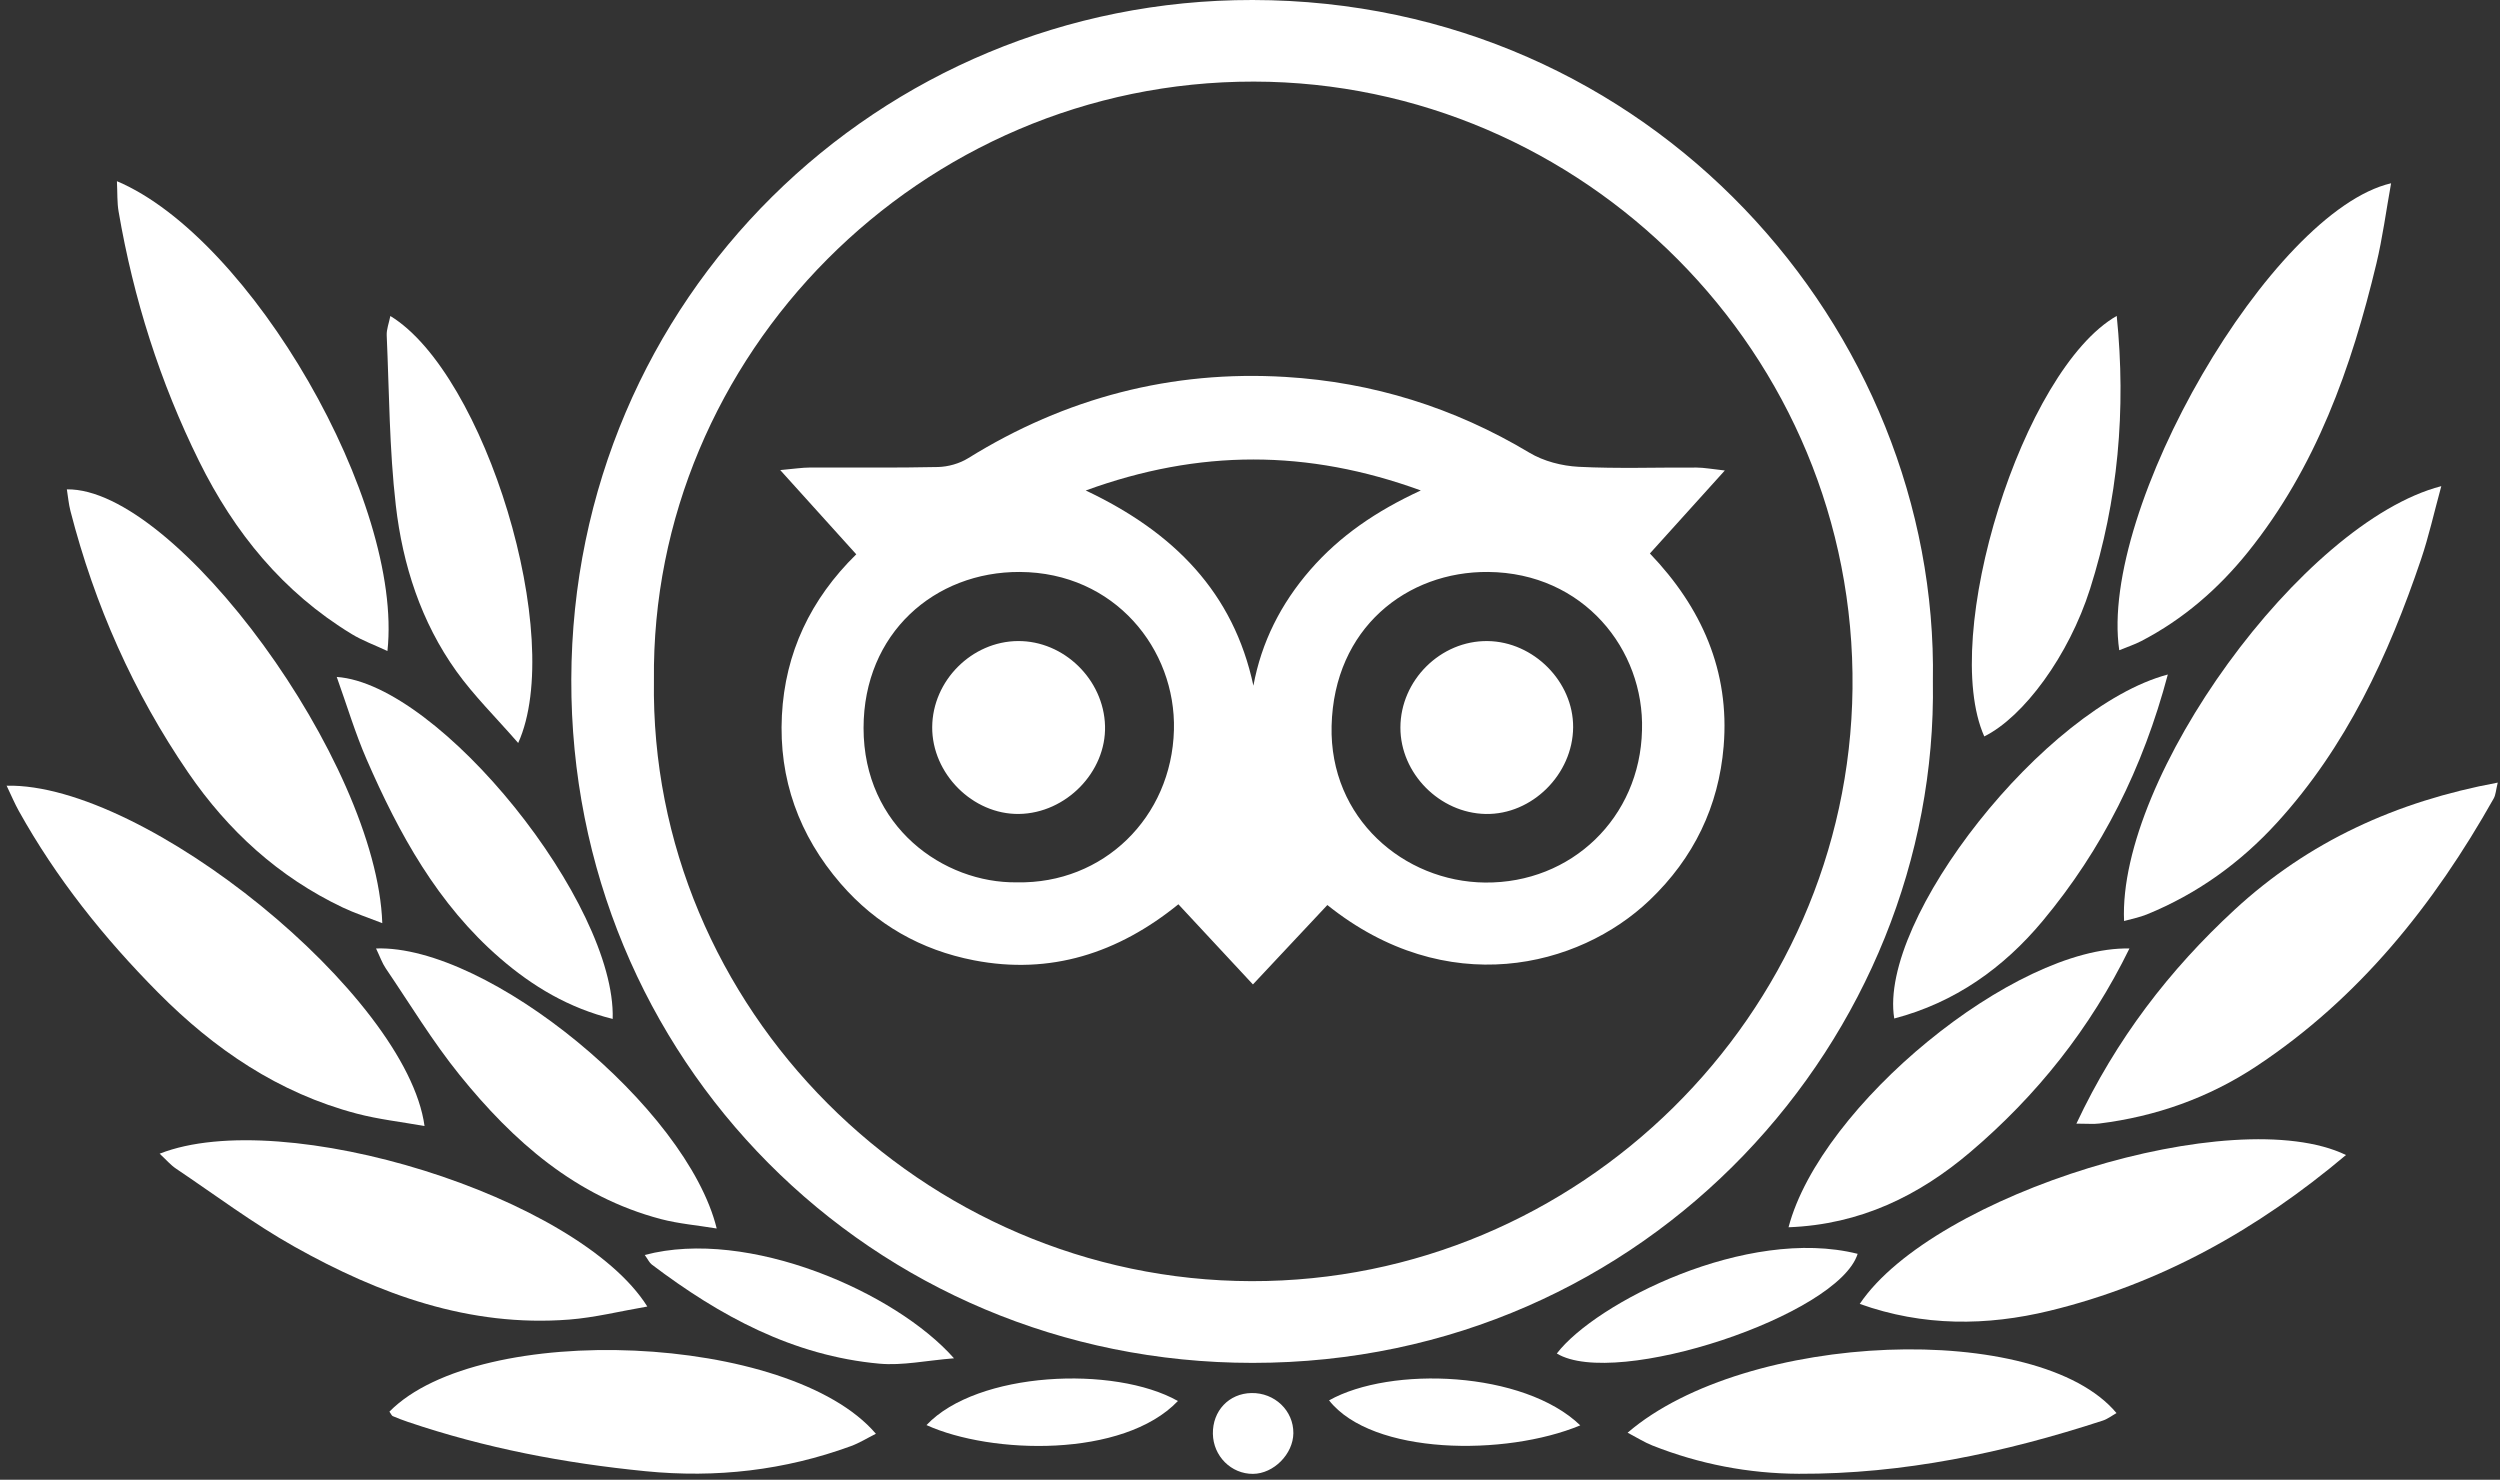
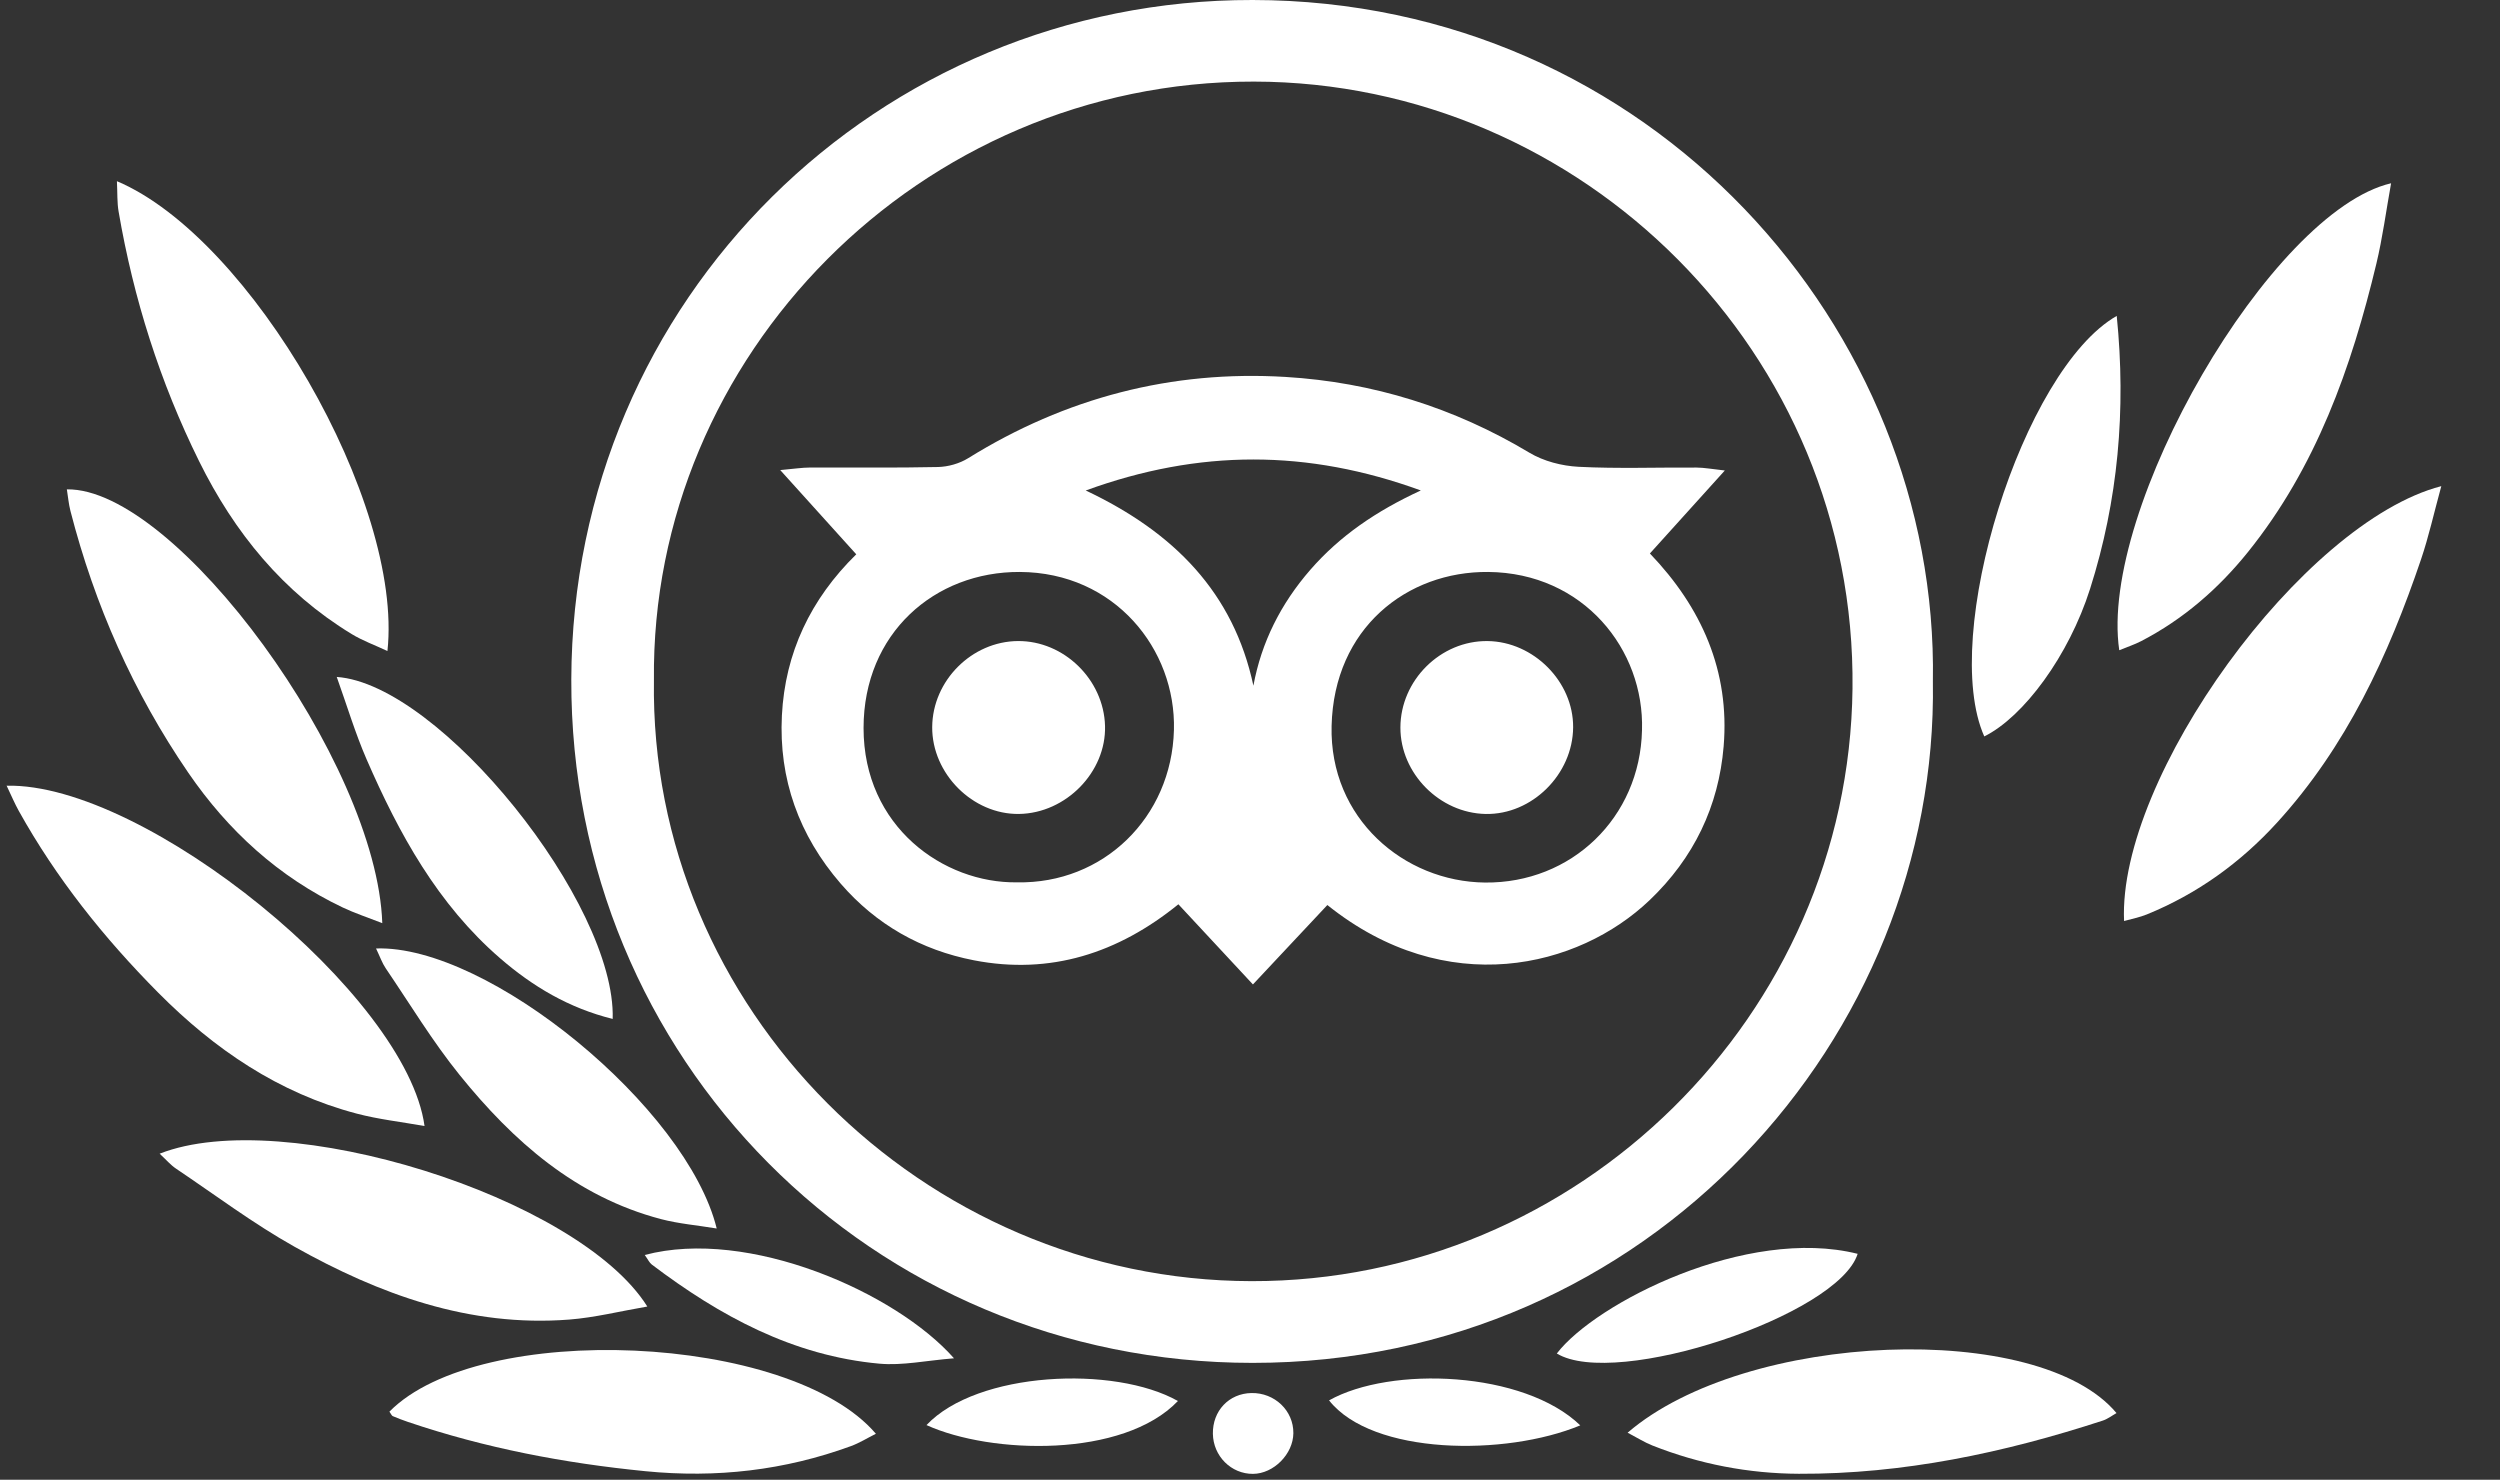
<svg xmlns="http://www.w3.org/2000/svg" width="321" height="190" viewBox="0 0 321 190" fill="none">
  <rect x="0" y="0" width="321" height="190" fill="#333333" stroke="none" />
  <path d="M248.182 87.49C248.924 133.061 211.775 175.002 160.828 174.994C111.805 174.987 73.217 135.836 73.355 87.233C73.493 38.33 112.829 -0.062 160.83 7.50005e-05C211.982 0.065 248.97 42.295 248.182 87.49ZM83.965 87.337C83.335 129.426 118.455 164.429 160.703 164.5C202.687 164.571 237.384 130.346 237.862 88.421C238.353 45.394 203.242 10.54 160.994 10.477C118.145 10.417 83.51 45.694 83.965 87.337Z" fill="white" />
  <path d="M0.851 100.884C18.646 100.494 52.237 127.813 54.51 144.583C51.498 144.045 48.599 143.724 45.807 142.989C35.779 140.35 27.528 134.73 20.305 127.448C13.353 120.437 7.239 112.786 2.422 104.139C1.888 103.183 1.463 102.164 0.851 100.884Z" fill="white" />
  <path d="M313.463 62.42C312.517 65.88 311.85 68.903 310.862 71.819C306.679 84.173 301.267 95.885 292.353 105.645C287.662 110.782 282.116 114.78 275.645 117.416C274.736 117.786 273.752 117.969 272.73 118.259C271.913 99.833 295.583 67.07 313.463 62.42Z" fill="white" />
  <path d="M49.085 118.533C47.167 117.782 45.542 117.251 44.01 116.523C35.781 112.612 29.278 106.663 24.171 99.209C17.13 88.929 12.153 77.685 9.048 65.62C8.815 64.717 8.737 63.775 8.584 62.833C22.576 62.609 48.394 97.822 49.085 118.533Z" fill="white" />
-   <path d="M266.609 144.275C271.735 133.377 278.57 124.528 286.903 116.827C296.388 108.062 307.67 102.908 320.711 100.485C320.473 101.458 320.453 102.058 320.192 102.522C312.499 116.185 302.896 128.197 289.686 136.929C283.605 140.949 276.82 143.358 269.551 144.261C268.82 144.353 268.066 144.275 266.609 144.275Z" fill="white" />
  <path d="M15.013 23.264C32.233 30.546 51.813 64.511 49.747 83.591C48.105 82.821 46.541 82.257 45.15 81.41C36.339 76.05 30.098 68.384 25.573 59.238C20.54 49.064 17.145 38.35 15.229 27.169C15.026 26 15.088 24.789 15.013 23.264Z" fill="white" />
  <path d="M272.112 83.49C269.448 65.364 291.597 27.133 307.016 23.53C306.369 27.122 305.924 30.531 305.126 33.857C301.923 47.212 297.386 60.011 288.633 70.887C284.838 75.603 280.32 79.529 274.906 82.331C274.086 82.756 273.197 83.045 272.112 83.49Z" fill="white" />
  <path d="M20.498 148.134C36.401 141.873 74.235 153.622 83.117 167.759C79.584 168.366 76.347 169.182 73.069 169.435C60.258 170.424 48.721 166.194 37.817 160.081C32.527 157.116 27.636 153.435 22.588 150.044C21.904 149.586 21.354 148.926 20.498 148.134Z" fill="white" />
-   <path d="M238.791 167.422C248.297 153.3 286.896 141.383 301.226 148.303C289.846 157.892 277.384 164.853 263.16 168.308C255.106 170.265 246.924 170.333 238.791 167.422Z" fill="white" />
  <path d="M208.985 183.958C224.214 170.884 261.813 169.49 271.758 181.44C271.153 181.779 270.615 182.204 270.002 182.403C257.317 186.543 244.357 189.289 230.967 189.233C224.53 189.206 218.197 187.994 212.161 185.599C211.154 185.201 210.224 184.605 208.985 183.958Z" fill="white" />
  <path d="M50.001 181.255C61.611 169.485 101.457 171.185 112.465 184.096C111.354 184.652 110.351 185.281 109.265 185.679C100.725 188.802 91.966 189.802 82.88 188.903C72.465 187.875 62.284 185.932 52.374 182.573C51.717 182.35 51.069 182.102 50.431 181.832C50.297 181.776 50.228 181.57 50.001 181.255Z" fill="white" />
  <path d="M48.283 121.783C62.686 121.292 88.225 142.242 92.025 157.739C89.468 157.318 87.109 157.123 84.854 156.529C73.917 153.643 65.891 146.532 59.017 138.029C55.538 133.721 52.652 128.933 49.532 124.339C49.065 123.652 48.788 122.836 48.283 121.783Z" fill="white" />
  <path d="M254.78 94.557C249.052 81.682 259.674 47.495 271.788 40.562C273.011 52.641 271.964 64.263 268.367 75.606C265.639 84.202 259.84 92.045 254.78 94.557Z" fill="white" />
-   <path d="M229.648 157.581C233.76 141.936 258.701 121.472 273.421 121.785C268.368 132.103 261.507 140.68 253.011 147.906C246.412 153.518 238.869 157.235 229.648 157.581Z" fill="white" />
-   <path d="M278.348 86.606C275.156 98.629 269.919 109.084 262.28 118.249C257.253 124.28 251.013 128.729 243.221 130.777C241.128 118.02 262.539 90.817 278.348 86.606Z" fill="white" />
  <path d="M78.668 130.831C73.025 129.431 68.384 126.648 64.216 123.043C56.192 116.101 51.233 107.052 47.077 97.515C45.61 94.148 44.557 90.601 43.237 86.92C56.494 87.841 79.12 116.023 78.668 130.831Z" fill="white" />
-   <path d="M66.536 95.399C63.623 92.055 60.843 89.323 58.607 86.201C54.061 79.858 51.702 72.524 50.822 64.889C49.988 57.666 49.975 50.347 49.654 43.066C49.619 42.288 49.94 41.494 50.121 40.574C62.27 47.982 72.668 81.815 66.536 95.399Z" fill="white" />
  <path d="M82.786 161.14C96.076 157.606 115.025 165.937 122.493 174.406C118.927 174.69 115.874 175.365 112.905 175.094C101.811 174.085 92.407 168.963 83.694 162.371C83.38 162.134 83.202 161.716 82.786 161.14Z" fill="white" />
  <path d="M199.894 173.789C204.892 167.279 224.296 157.423 238.522 160.992C236.047 168.901 207.44 178.379 199.894 173.789Z" fill="white" />
  <path d="M202.907 183.016C193.275 187.017 176.2 186.849 170.651 179.808C178.567 175.365 195.639 176.014 202.907 183.016Z" fill="white" />
  <path d="M151.244 179.89C144.223 187.229 127.267 186.756 118.962 182.982C125.475 176.073 143.1 175.291 151.244 179.89Z" fill="white" />
  <path d="M155.734 184.105C155.683 181.153 157.794 178.919 160.684 178.866C163.671 178.81 166.094 181.13 166.068 184.02C166.044 186.7 163.536 189.228 160.884 189.245C158.083 189.262 155.784 186.969 155.734 184.105Z" fill="white" />
  <path d="M100.182 60.358C101.969 60.198 102.972 60.036 103.975 60.032C109.461 60.006 114.951 60.089 120.434 59.965C121.744 59.935 123.205 59.521 124.315 58.831C136.819 51.071 150.431 47.514 165.072 48.399C176.244 49.075 186.708 52.334 196.379 58.129C198.205 59.223 200.55 59.826 202.692 59.937C207.729 60.195 212.791 60.003 217.842 60.035C218.837 60.041 219.829 60.234 221.467 60.411C218.036 64.212 215.029 67.542 211.847 71.066C218.498 78.007 222.116 86.171 221.317 95.82C220.679 103.54 217.482 110.17 211.817 115.577C202.68 124.3 185.704 128.454 170.433 116.206C167.331 119.515 164.211 122.843 160.875 126.402C157.601 122.881 154.535 119.584 151.305 116.11C143.568 122.385 134.875 125.212 125.039 123.3C118.273 121.986 112.496 118.718 107.95 113.464C102.589 107.268 99.978 100.019 100.396 91.859C100.808 83.831 104.07 76.934 109.944 71.173C106.754 67.64 103.746 64.307 100.182 60.358ZM210.834 93.752C211.15 83.409 203.322 73.55 191.083 73.44C180.671 73.346 171.28 80.634 170.977 93.211C170.69 105.084 180.272 113.214 190.675 113.319C201.772 113.431 210.581 104.986 210.834 93.752ZM130.582 113.293C141.673 113.509 150.439 104.955 150.733 93.73C151.006 83.35 143.113 73.504 130.959 73.44C120.012 73.383 110.887 81.307 110.881 93.475C110.875 106.15 121.16 113.424 130.582 113.293ZM139.409 62.979C150.779 68.351 158.389 76.121 160.937 88.045C161.959 82.479 164.458 77.517 168.235 73.174C172.034 68.806 176.71 65.618 182.434 62.975C167.894 57.679 153.965 57.668 139.409 62.979Z" fill="white" />
  <path d="M179.812 93.413C179.825 87.345 184.973 82.239 191.006 82.313C196.919 82.384 202.03 87.537 201.991 93.385C201.95 99.424 196.709 104.621 190.77 104.514C184.844 104.407 179.799 99.295 179.812 93.413Z" fill="white" />
  <path d="M130.713 82.311C136.61 82.274 141.718 87.254 141.886 93.2C142.053 99.117 136.876 104.42 130.846 104.511C124.905 104.6 119.646 99.333 119.695 93.339C119.743 87.391 124.781 82.349 130.713 82.311Z" fill="white" />
</svg>